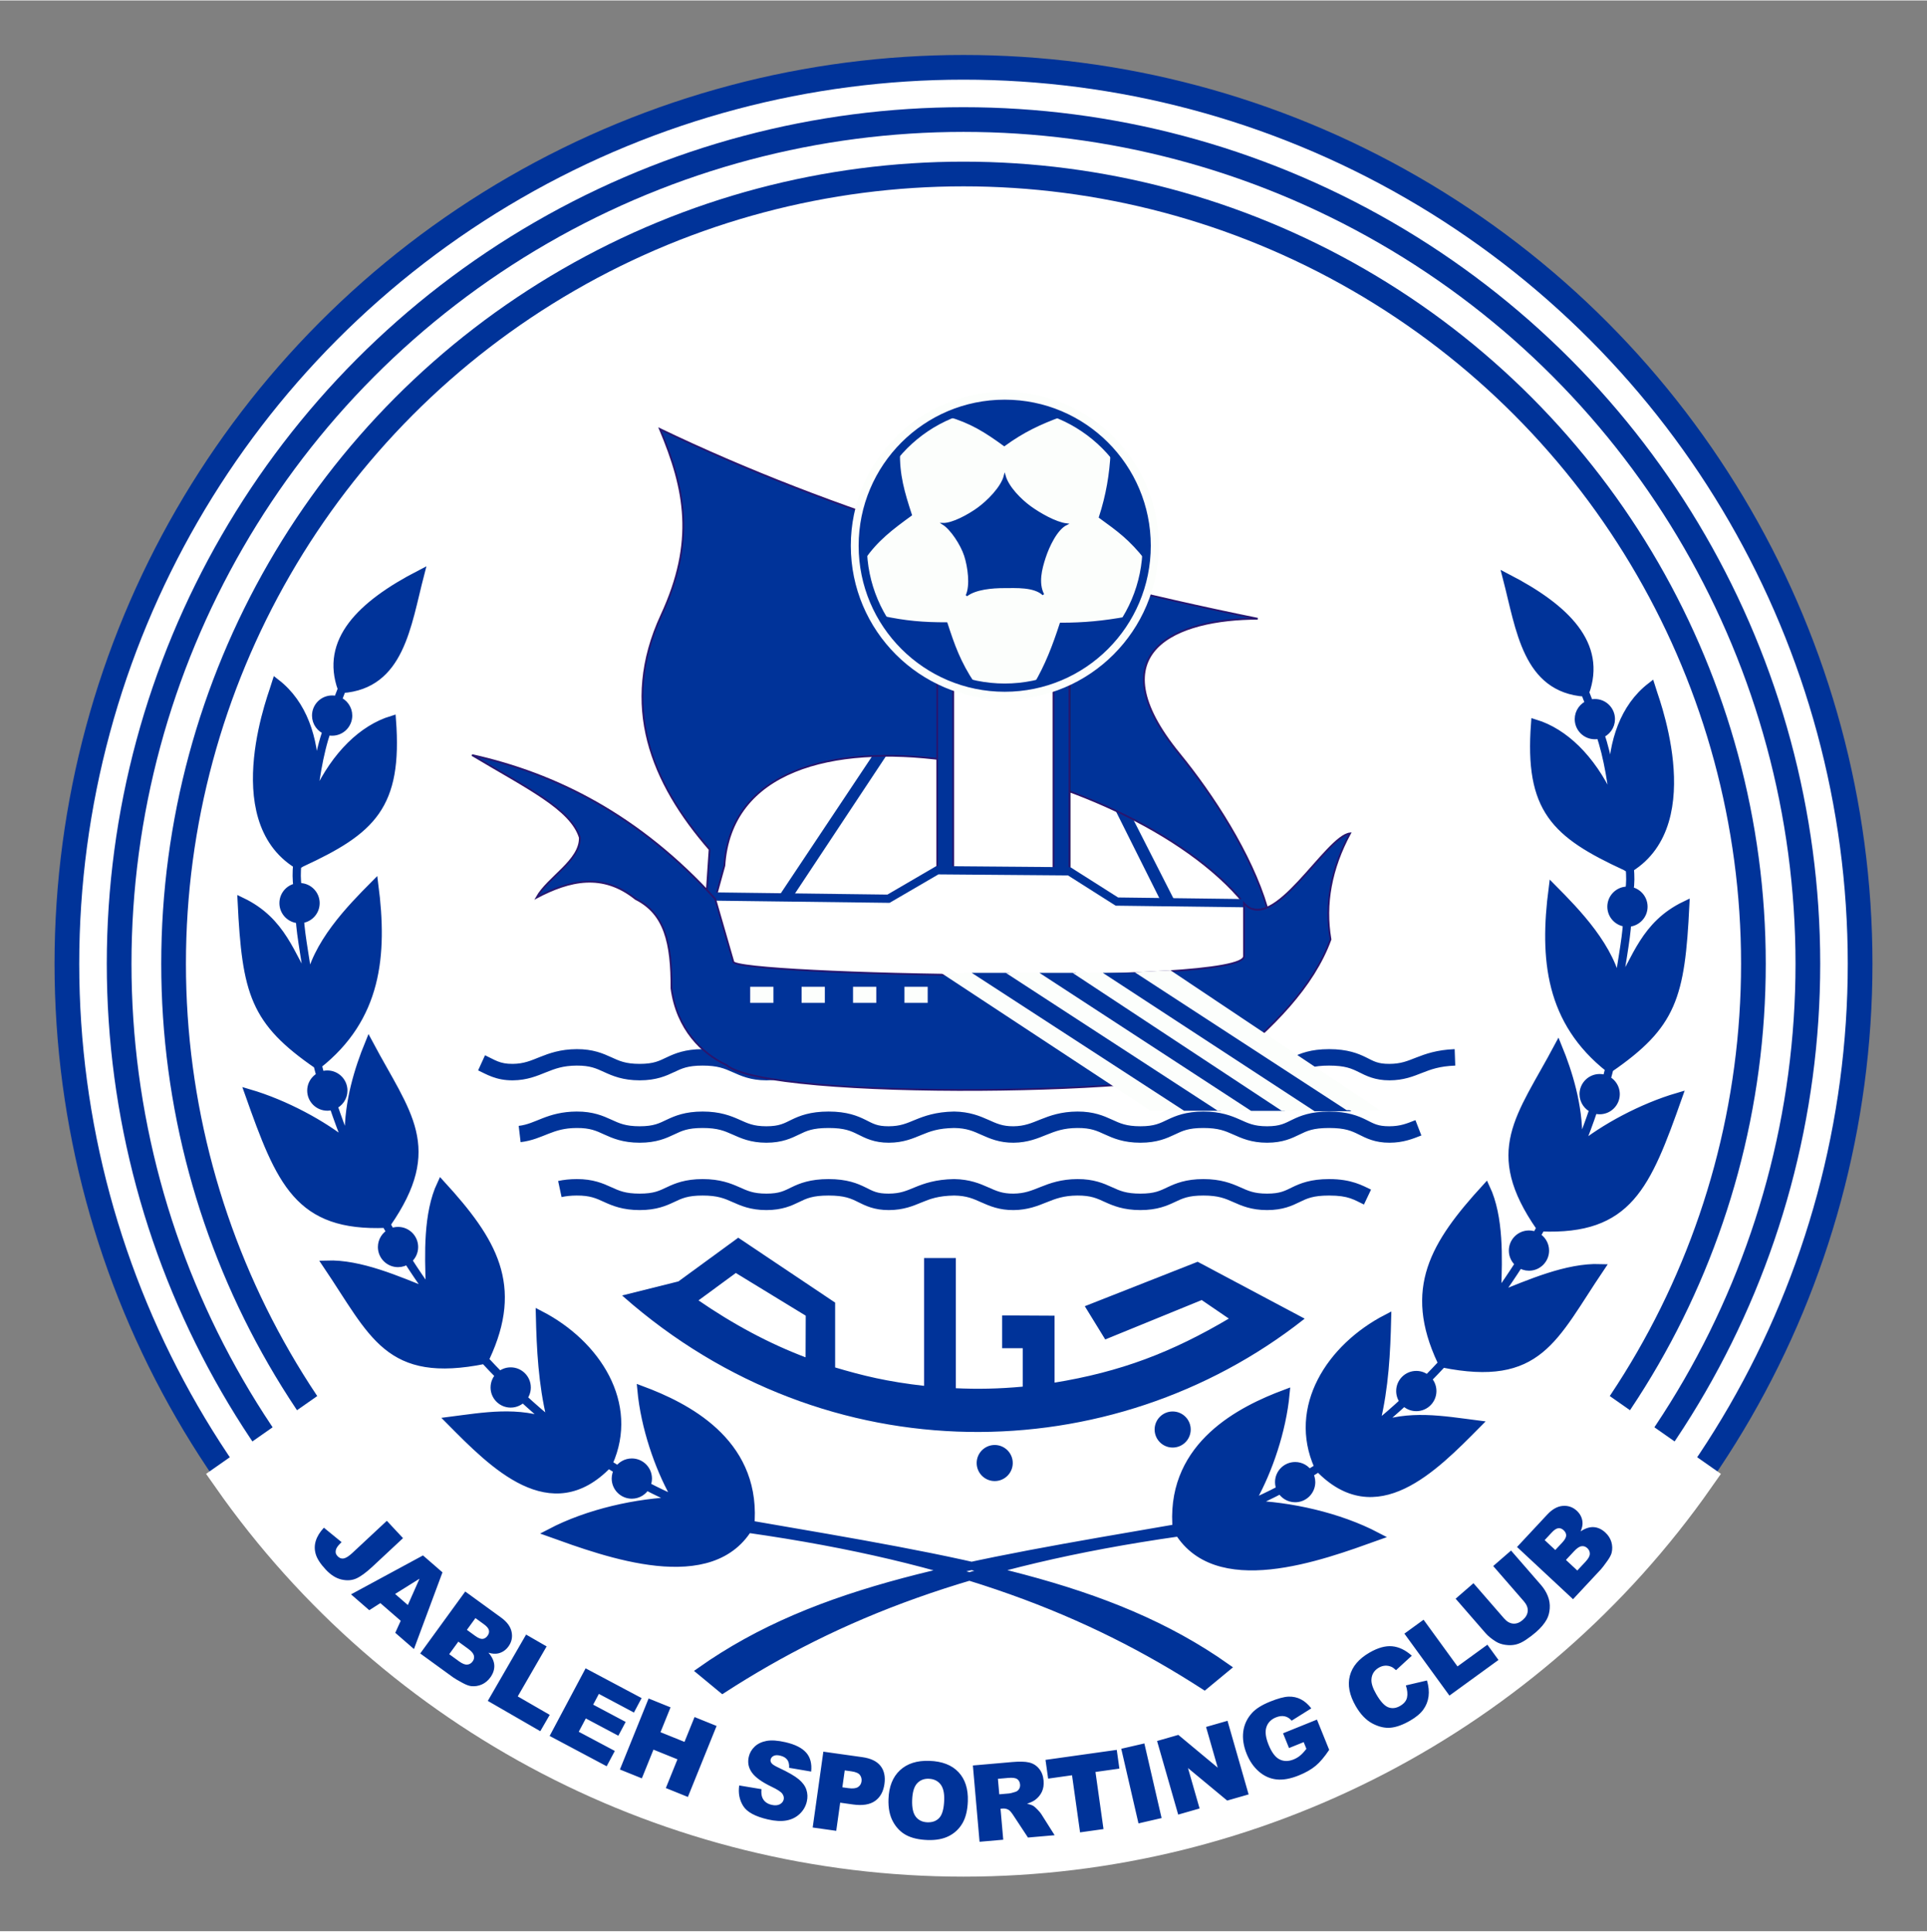
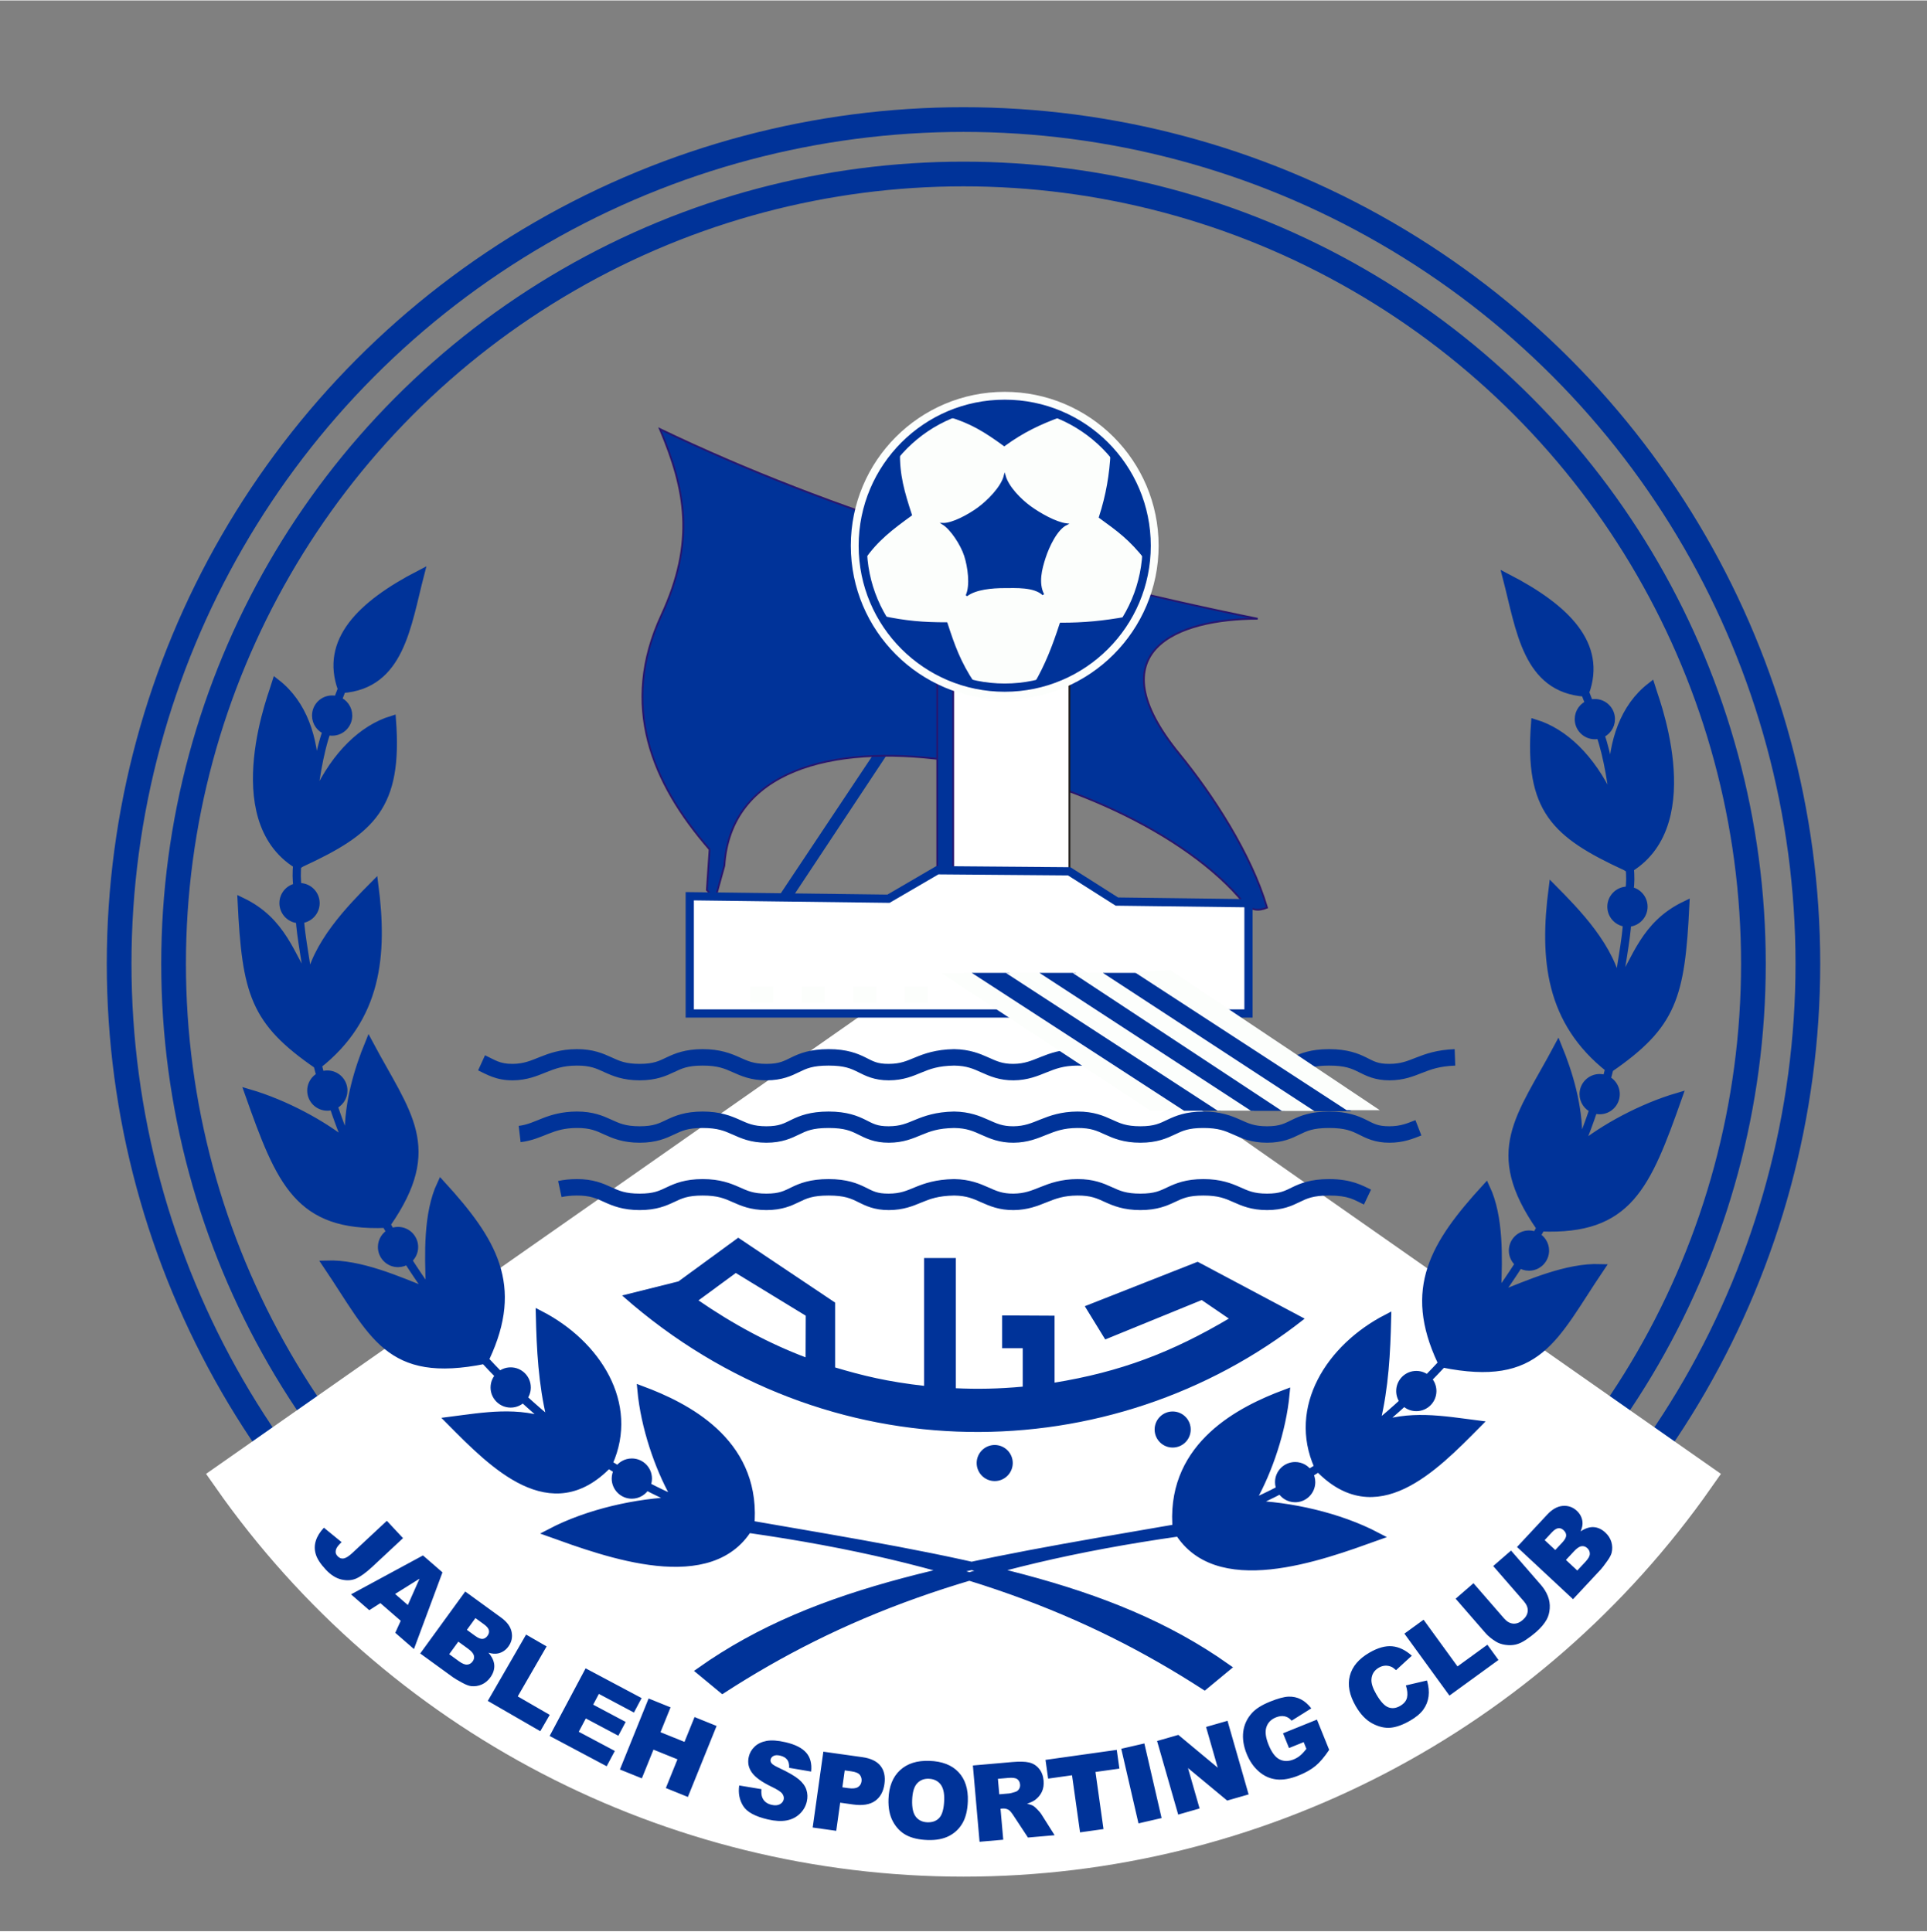
<svg xmlns="http://www.w3.org/2000/svg" version="1.0" width="766" height="768" viewBox="-8.904 -8.904 314.614 315.286" id="svg3360">
  <rect x="-8.904" y="-8.904" width="314.614" height="315.286" fill="#808080" stroke="none" />
  <defs id="defs3362" />
  <g transform="translate(-226.597,-383.624)" id="layer1">
-     <circle cx="389.09" cy="545.525" r="146.387" transform="translate(-14.09,-13.499)" style="fill:#ffffff;fill-opacity:1;fill-rule:evenodd;stroke:#003399;stroke-width:4.032" id="circle2265" />
    <circle cx="389.09" cy="545.525" r="137.857" transform="translate(-14.09,-13.499)" style="fill:none;fill-rule:evenodd;stroke:#003399;stroke-width:4.032" id="circle2267" />
    <circle cx="389.09" cy="545.525" r="128.966" transform="translate(-14.09,-13.499)" style="fill:none;fill-rule:evenodd;stroke:#003399;stroke-width:4.032" id="circle2269" />
    <path d="M 375,532.026 L 494.918,615.987 C 467.539,655.09 422.753,678.413 375,678.413 C 327.247,678.413 282.46,655.09 255.081,615.987 L 375,532.026 L 375,532.026 z " style="fill:#ffffff;fill-rule:evenodd;stroke:#ffffff;stroke-width:5.376" id="path2271" />
    <path d="M 273.52,487.156 C 273.267,487.782 273.032,488.407 272.794,489.033 M 271.067,493.969 C 269.848,497.23 268.825,503.462 268.864,505.81 M 266.213,515.81 C 266.115,517.136 266.082,518.241 266.285,519.531 M 266.665,524.74 C 266.721,527.161 267.894,533.083 268.127,535.475 M 269.551,548.542 C 269.728,549.217 269.839,549.697 270.029,550.367 M 272.106,555.163 C 272.835,557.332 273.631,559.474 274.488,561.583 M 280.698,574.489 C 280.97,574.974 281.244,575.457 281.522,575.938 M 284.228,580.388 C 285.412,582.241 286.643,584.053 287.917,585.82 M 296.805,596.704 C 297.623,597.588 298.451,598.456 299.29,599.307 M 303.043,602.935 C 304.613,604.383 306.214,605.771 307.839,607.095 M 316.984,613.704 C 317.53,614.05 318.077,614.39 318.626,614.722 M 323.177,617.286 C 324.899,618.186 326.633,619.013 328.374,619.764 M 340.192,623.628 C 374.633,629.567 398.605,633.33 417.894,646.96 L 414.339,649.9 C 395.566,637.776 373.932,629.136 339.803,624.282 M 271.919,488.883 C 272.226,488.883 272.52,488.936 272.794,489.033 C 273.807,489.393 274.534,490.362 274.534,491.498 C 274.534,492.942 273.363,494.113 271.919,494.113 C 271.62,494.113 271.334,494.062 271.067,493.969 C 270.042,493.615 269.305,492.643 269.305,491.498 C 269.305,490.055 270.476,488.883 271.919,488.883 L 271.919,488.883 z M 340.192,623.627 C 334.032,634.732 316.592,628.207 307.544,624.96 C 313.72,621.72 321.729,619.949 328.374,619.763 L 328.375,619.763 C 328.165,619.421 327.956,619.064 327.748,618.692 C 325.255,614.226 322.989,607.705 322.424,601.64 C 329.666,604.34 340.872,609.973 340.239,622.885 C 340.227,623.13 340.213,623.377 340.192,623.627 L 340.192,623.627 z M 316.951,613.778 C 307.663,623.426 298.315,613.873 291.188,606.671 C 296.74,605.96 302.293,604.933 307.845,607.115 L 307.839,607.095 C 307.76,606.79 307.684,606.486 307.611,606.182 C 306.264,600.571 305.976,594.959 305.846,589.348 C 315.15,594.148 321.361,603.917 317.069,613.514 L 316.984,613.704 L 316.951,613.778 L 316.951,613.778 z M 296.805,596.704 C 281.018,599.877 278.767,592.59 271.055,581.154 C 276.46,580.977 282.513,583.649 287.917,585.82 L 287.917,585.82 L 287.878,584.6 C 287.704,579.524 287.464,572.838 289.711,568.05 C 298.193,577.318 302.494,584.544 296.981,596.331 C 296.922,596.455 296.866,596.579 296.805,596.704 L 296.805,596.704 L 296.805,596.704 z M 280.829,574.484 L 280.698,574.488 C 266.446,575.059 263.498,567.789 258.33,553.178 C 264.229,554.905 270.478,558.288 274.488,561.583 L 274.706,561.763 C 274.664,561.21 274.643,560.659 274.638,560.109 C 274.583,554.592 276.235,549.246 277.937,545.083 C 284.11,556.665 289.485,561.994 280.866,574.429 L 280.829,574.484 L 280.829,574.484 z M 269.551,548.542 C 259.204,541.409 257.894,536.838 257.159,521.89 C 263.803,525.083 265.106,530.685 268.127,535.475 C 269.145,528.915 275.026,522.958 278.798,519.151 C 280.292,530.679 279.307,540.837 269.551,548.542 L 269.551,548.542 z M 262.775,486.19 C 267.177,489.602 268.96,495.226 269.086,501.15 C 269.119,502.694 269.04,504.258 268.864,505.81 C 269.074,505.304 269.292,504.811 269.517,504.331 C 272.544,497.888 276.943,493.669 281.674,492.216 C 282.726,506.243 278.406,510.223 266.897,515.544 C 266.66,515.653 266.408,515.932 266.213,515.81 C 254.032,508.236 262.521,487.091 262.775,486.19 L 262.775,486.19 z M 286.284,468.41 C 276.524,473.454 270.697,479.359 273.52,487.156 C 283.054,486.48 284.095,476.839 286.284,468.41 z M 320.85,613.482 C 322.294,613.482 323.465,614.653 323.465,616.096 C 323.465,616.525 323.36,616.929 323.177,617.286 C 322.744,618.131 321.865,618.711 320.85,618.711 C 319.406,618.711 318.235,617.54 318.235,616.096 C 318.235,615.592 318.38,615.121 318.626,614.722 C 319.087,613.977 319.91,613.482 320.85,613.482 L 320.85,613.482 z M 301.071,598.605 C 302.515,598.605 303.686,599.776 303.686,601.22 C 303.686,601.877 303.443,602.476 303.043,602.935 C 302.563,603.486 301.858,603.835 301.071,603.835 C 299.628,603.835 298.457,602.664 298.457,601.22 C 298.457,600.465 298.778,599.784 299.29,599.307 C 299.757,598.871 300.383,598.605 301.071,598.605 L 301.071,598.605 z M 282.677,575.67 C 284.121,575.67 285.292,576.841 285.292,578.284 C 285.292,579.147 284.873,579.912 284.228,580.388 C 283.794,580.709 283.258,580.899 282.677,580.899 C 281.234,580.899 280.063,579.728 280.063,578.284 C 280.063,577.256 280.658,576.365 281.522,575.938 C 281.871,575.766 282.262,575.67 282.677,575.67 L 282.677,575.67 z M 271.135,550.122 C 272.578,550.122 273.749,551.293 273.749,552.736 C 273.749,553.836 273.068,554.777 272.106,555.163 C 271.805,555.284 271.478,555.351 271.135,555.351 C 269.691,555.351 268.52,554.18 268.52,552.736 C 268.52,551.293 269.719,550.122 271.135,550.122 L 271.135,550.122 z M 266.597,519.512 L 266.689,519.514 C 268.09,519.563 269.212,520.714 269.212,522.126 C 269.212,523.547 268.077,524.703 266.665,524.74 L 266.597,524.741 C 265.153,524.741 263.982,523.57 263.982,522.126 C 263.982,520.683 265.153,519.512 266.597,519.512 L 266.597,519.512 z M 476.479,487.738 C 476.732,488.363 476.966,488.989 477.205,489.615 M 478.932,494.551 C 480.151,497.812 481.174,504.043 481.135,506.392 M 483.786,516.392 C 483.884,517.718 483.916,518.823 483.714,520.113 M 483.334,525.322 C 483.278,527.743 482.105,533.665 481.871,536.057 M 480.447,549.124 C 480.27,549.799 480.16,550.279 479.97,550.949 M 477.893,555.745 C 477.164,557.914 476.367,560.056 475.51,562.165 M 469.3,575.071 C 469.029,575.556 468.755,576.039 468.476,576.52 M 465.771,580.97 C 464.587,582.822 463.355,584.635 462.082,586.402 M 453.193,597.286 C 452.376,598.17 451.548,599.038 450.709,599.889 M 446.956,603.517 C 445.386,604.965 443.785,606.353 442.159,607.677 M 433.015,614.286 C 432.469,614.632 431.922,614.972 431.372,615.304 M 426.822,617.868 C 425.1,618.768 423.366,619.595 421.625,620.346 M 409.807,624.21 C 375.366,630.149 351.393,633.912 332.104,647.542 L 335.66,650.482 C 354.433,638.358 376.067,629.718 410.195,624.864 M 478.079,489.465 C 477.772,489.465 477.479,489.518 477.205,489.615 C 476.191,489.975 475.465,490.943 475.465,492.08 C 475.465,493.524 476.636,494.695 478.079,494.695 C 478.378,494.695 478.665,494.644 478.932,494.551 C 479.957,494.197 480.694,493.225 480.694,492.08 C 480.694,490.636 479.523,489.465 478.079,489.465 L 478.079,489.465 z M 409.807,624.209 C 415.967,635.314 433.406,628.789 442.455,625.542 C 436.279,622.302 428.27,620.531 421.625,620.345 L 421.624,620.345 C 421.834,620.003 422.043,619.646 422.25,619.274 C 424.744,614.808 427.009,608.287 427.574,602.222 C 420.332,604.922 409.126,610.555 409.759,623.467 C 409.772,623.712 409.786,623.959 409.807,624.209 L 409.807,624.209 z M 433.048,614.36 C 442.336,624.007 451.684,614.455 458.811,607.253 C 453.259,606.542 447.706,605.515 442.154,607.697 L 442.159,607.677 C 442.239,607.372 442.314,607.068 442.388,606.764 C 443.735,601.153 444.023,595.541 444.153,589.93 C 434.849,594.73 428.638,604.499 432.93,614.096 L 433.015,614.286 L 433.048,614.36 L 433.048,614.36 z M 453.194,597.286 C 468.98,600.459 471.232,593.172 478.943,581.735 C 473.538,581.559 467.486,584.231 462.082,586.402 L 462.082,586.402 L 462.121,585.182 C 462.294,580.106 462.535,573.42 460.287,568.632 C 451.806,577.9 447.504,585.126 453.018,596.913 C 453.076,597.037 453.133,597.161 453.193,597.285 L 453.194,597.286 L 453.194,597.286 z M 469.17,575.066 L 469.3,575.07 C 483.553,575.641 486.5,568.371 491.669,553.76 C 485.769,555.487 479.521,558.87 475.51,562.165 L 475.293,562.345 C 475.334,561.792 475.356,561.241 475.361,560.69 C 475.415,555.174 473.764,549.828 472.061,545.665 C 465.888,557.247 460.514,562.576 469.132,575.011 L 469.17,575.066 L 469.17,575.066 z M 480.447,549.124 C 490.795,541.991 492.104,537.42 492.839,522.472 C 486.196,525.665 484.893,531.267 481.871,536.057 C 480.854,529.497 474.973,523.54 471.201,519.732 C 469.707,531.261 470.692,541.419 480.447,549.124 L 480.447,549.124 z M 487.224,486.772 C 482.822,490.183 481.039,495.808 480.913,501.732 C 480.88,503.276 480.959,504.84 481.135,506.391 C 480.925,505.886 480.707,505.393 480.481,504.913 C 477.455,498.47 473.056,494.25 468.325,492.798 C 467.273,506.825 471.593,510.805 483.102,516.126 C 483.338,516.235 483.591,516.513 483.786,516.392 C 495.967,508.818 487.478,487.673 487.224,486.772 L 487.224,486.772 z M 463.715,468.992 C 473.475,474.036 479.302,479.941 476.478,487.738 C 466.944,487.062 465.903,477.421 463.715,468.992 z M 429.149,614.064 C 427.705,614.064 426.534,615.235 426.534,616.678 C 426.534,617.107 426.639,617.511 426.821,617.868 C 427.255,618.713 428.134,619.293 429.149,619.293 C 430.592,619.293 431.763,618.122 431.763,616.678 C 431.763,616.174 431.619,615.703 431.372,615.303 C 430.911,614.559 430.088,614.064 429.149,614.064 L 429.149,614.064 z M 448.928,599.187 C 447.484,599.187 446.313,600.358 446.313,601.802 C 446.313,602.458 446.556,603.058 446.956,603.517 C 447.436,604.068 448.141,604.417 448.928,604.417 C 450.371,604.417 451.542,603.246 451.542,601.802 C 451.542,601.047 451.221,600.366 450.709,599.889 C 450.242,599.453 449.616,599.187 448.928,599.187 L 448.928,599.187 z M 467.322,576.252 C 465.878,576.252 464.707,577.423 464.707,578.866 C 464.707,579.729 465.126,580.494 465.77,580.97 C 466.205,581.291 466.741,581.481 467.322,581.481 C 468.765,581.481 469.936,580.31 469.936,578.866 C 469.936,577.838 469.34,576.947 468.476,576.52 C 468.128,576.348 467.736,576.252 467.322,576.252 L 467.322,576.252 z M 478.864,550.703 C 477.42,550.703 476.249,551.875 476.249,553.318 C 476.249,554.418 476.93,555.359 477.893,555.745 C 478.194,555.866 478.52,555.933 478.864,555.933 C 480.308,555.933 481.479,554.762 481.479,553.318 C 481.479,551.875 480.28,550.703 478.864,550.703 L 478.864,550.703 z M 483.402,520.094 L 483.309,520.095 C 481.909,520.145 480.787,521.296 480.787,522.708 C 480.787,524.129 481.922,525.285 483.333,525.322 L 483.402,525.323 C 484.845,525.323 486.016,524.152 486.016,522.708 C 486.016,521.265 484.845,520.094 483.402,520.094 L 483.402,520.094 z " style="fill:#003399;fill-rule:evenodd;stroke:#003399;stroke-width:1.344" id="path2273" />
    <polygon points="376.506,508.399 355.761,539.532 357.685,539.669 378.746,507.872 376.506,508.399 " transform="translate(-14.09,-13.499)" style="fill:#003399;fill-rule:evenodd;stroke:#003399;stroke-width:0.29" id="_73387880" />
-     <polygon points="422.725,537.811 412.401,517.163 414.363,517.473 424.706,537.811 422.725,537.811 " transform="translate(-14.09,-13.499)" style="fill:#003399;fill-rule:evenodd;stroke:#003399;stroke-width:0.29" id="_73386928" />
    <path d="M 334.456,521.445 L 335.957,516.008 C 337.984,484.959 401.856,498.954 420.796,522.129 C 421.88,523.279 423.146,523.469 424.56,522.863 C 421.992,514.133 415.672,504.413 410.23,497.749 C 396.511,480.949 409.851,475.699 423.029,475.685 C 386.49,468.257 353.565,458.218 325.438,444.713 C 329.601,454.588 331.259,463.062 325.687,475.101 C 318.867,489.833 324.062,502.448 333.554,513.37 L 333.546,513.361 L 333.1,519.985 L 334.456,521.445 L 334.456,521.445 z " style="fill:#003399;fill-rule:evenodd;stroke:#28166f;stroke-width:0.29" id="_73381592" />
    <rect width="21.375" height="41.03" x="370.92" y="475.814" style="fill:#ffffff;fill-rule:evenodd;stroke:#1f1a17;stroke-width:0.29" id="_73381512" />
    <rect width="2.606" height="41.03" x="370.712" y="475.891" style="fill:#003399;fill-rule:evenodd;stroke:#28166f;stroke-width:0.29" id="_73380544" />
-     <rect width="2.606" height="41.03" x="389.69" y="476.243" style="fill:#003399;fill-rule:evenodd;stroke:#28166f;stroke-width:0.29" id="_73382280" />
    <path d="M 311.848,545.97 C 309.186,545.983 307.347,546.651 305.848,547.251 C 304.348,547.852 303.22,548.359 301.41,548.376 C 299.255,548.397 298.509,547.725 296.879,546.97 L 295.754,549.439 C 297.111,550.067 298.672,551.09 301.441,551.064 C 303.757,551.042 305.388,550.336 306.848,549.751 C 308.307,549.166 309.613,548.668 311.848,548.658 C 314.064,548.647 315.021,549.115 316.348,549.72 C 317.674,550.326 319.369,551.064 322.129,551.064 C 324.882,551.064 326.488,550.318 327.754,549.72 C 329.019,549.123 329.965,548.658 332.41,548.658 C 334.855,548.658 335.949,549.126 337.285,549.72 C 338.621,550.314 340.218,551.064 342.816,551.064 C 345.408,551.064 346.951,550.307 348.16,549.72 C 349.369,549.133 350.352,548.658 352.973,548.658 C 355.597,548.658 356.61,549.138 357.785,549.72 C 358.96,550.302 360.402,551.073 362.816,551.064 C 365.215,551.054 366.768,550.354 368.16,549.783 C 369.552,549.212 370.848,548.704 373.473,548.658 C 375.56,548.687 376.615,549.192 377.941,549.783 C 379.268,550.373 380.868,551.086 383.191,551.064 C 385.51,551.042 387.138,550.336 388.598,549.751 C 390.057,549.166 391.363,548.668 393.598,548.658 C 395.814,548.647 396.771,549.115 398.098,549.72 C 399.424,550.326 401.119,551.064 403.879,551.064 C 406.632,551.064 408.238,550.318 409.504,549.72 C 410.769,549.123 411.715,548.658 414.16,548.658 C 416.605,548.658 417.699,549.126 419.035,549.72 C 420.371,550.314 421.968,551.064 424.566,551.064 C 427.158,551.064 428.67,550.307 429.879,549.72 C 431.087,549.133 432.071,548.658 434.691,548.658 C 437.316,548.658 438.36,549.138 439.535,549.72 C 440.71,550.302 442.152,551.073 444.566,551.064 C 446.897,551.055 448.446,550.405 449.879,549.845 C 451.312,549.285 452.684,548.759 455.285,548.658 L 455.191,545.97 C 452.248,546.084 450.383,546.769 448.91,547.345 C 447.437,547.921 446.407,548.369 444.535,548.376 C 442.622,548.384 441.981,547.937 440.723,547.314 C 439.464,546.69 437.701,545.97 434.691,545.97 C 431.688,545.97 429.988,546.668 428.723,547.283 C 427.457,547.897 426.703,548.376 424.566,548.376 C 422.422,548.376 421.496,547.89 420.129,547.283 C 418.761,546.675 417.011,545.97 414.16,545.97 C 411.309,545.97 409.626,546.679 408.348,547.283 C 407.069,547.886 406.208,548.376 403.879,548.376 C 401.545,548.376 400.54,547.884 399.223,547.283 C 397.905,546.681 396.26,545.958 393.598,545.97 C 390.936,545.983 389.096,546.651 387.598,547.251 C 386.099,547.852 384.974,548.359 383.16,548.376 C 381.351,548.394 380.376,547.911 379.035,547.314 C 377.694,546.717 376.014,546.006 373.473,545.97 L 373.441,545.97 C 370.456,546.023 368.576,546.72 367.129,547.314 C 365.681,547.908 364.714,548.369 362.785,548.376 C 360.871,548.384 360.231,547.937 358.973,547.314 C 357.714,546.691 355.982,545.97 352.973,545.97 C 349.969,545.97 348.238,546.668 346.973,547.283 C 345.707,547.897 344.953,548.376 342.816,548.376 C 340.672,548.376 339.746,547.89 338.379,547.283 C 337.011,546.675 335.261,545.97 332.41,545.97 C 329.559,545.97 327.876,546.679 326.598,547.283 C 325.319,547.886 324.458,548.376 322.129,548.376 C 319.795,548.376 318.79,547.884 317.473,547.283 C 316.155,546.681 314.51,545.958 311.848,545.97 z M 311.848,556.158 C 309.44,556.169 307.701,556.699 306.285,557.251 C 304.869,557.803 303.808,558.331 302.379,558.501 L 302.691,561.158 C 304.578,560.933 305.946,560.293 307.254,559.783 C 308.562,559.272 309.826,558.855 311.848,558.845 C 314.064,558.835 315.021,559.302 316.348,559.908 C 317.674,560.513 319.369,561.251 322.129,561.251 C 324.882,561.251 326.488,560.505 327.754,559.908 C 329.019,559.31 329.965,558.845 332.41,558.845 C 334.855,558.845 335.949,559.314 337.285,559.908 C 338.621,560.501 340.218,561.251 342.816,561.251 C 345.408,561.251 346.951,560.494 348.16,559.908 C 349.369,559.321 350.352,558.845 352.973,558.845 C 355.597,558.845 356.61,559.326 357.785,559.908 C 358.96,560.49 360.402,561.261 362.816,561.251 C 365.215,561.242 366.768,560.541 368.16,559.97 C 369.552,559.399 370.848,558.892 373.473,558.845 C 375.56,558.874 376.615,559.38 377.941,559.97 C 379.268,560.56 380.868,561.273 383.191,561.251 C 385.51,561.229 387.138,560.524 388.598,559.939 C 390.057,559.354 391.363,558.856 393.598,558.845 C 395.814,558.835 396.771,559.302 398.098,559.908 C 399.424,560.513 401.119,561.251 403.879,561.251 C 406.632,561.251 408.238,560.505 409.504,559.908 C 410.769,559.31 411.715,558.845 414.16,558.845 C 416.605,558.845 417.699,559.314 419.035,559.908 C 420.371,560.501 421.968,561.251 424.566,561.251 C 427.158,561.251 428.67,560.494 429.879,559.908 C 431.087,559.321 432.071,558.845 434.691,558.845 C 437.316,558.845 438.36,559.326 439.535,559.908 C 440.71,560.49 442.152,561.261 444.566,561.251 C 446.832,561.242 448.359,560.611 449.754,560.064 L 448.785,557.564 C 447.373,558.117 446.353,558.557 444.535,558.564 C 442.622,558.571 441.981,558.125 440.723,557.501 C 439.464,556.878 437.701,556.158 434.691,556.158 C 431.688,556.158 429.988,556.856 428.723,557.47 C 427.457,558.085 426.703,558.564 424.566,558.564 C 422.422,558.564 421.496,558.078 420.129,557.47 C 418.761,556.863 417.011,556.158 414.16,556.158 C 411.309,556.158 409.626,556.866 408.348,557.47 C 407.069,558.074 406.208,558.564 403.879,558.564 C 401.545,558.564 400.54,558.071 399.223,557.47 C 397.905,556.869 396.26,556.145 393.598,556.158 C 390.936,556.17 389.096,556.838 387.598,557.439 C 386.099,558.039 384.974,558.547 383.16,558.564 C 381.351,558.581 380.376,558.098 379.035,557.501 C 377.694,556.904 376.014,556.193 373.473,556.158 L 373.441,556.158 C 370.456,556.211 368.576,556.908 367.129,557.501 C 365.681,558.095 364.714,558.556 362.785,558.564 C 360.871,558.571 360.231,558.125 358.973,557.501 C 357.714,556.878 355.982,556.158 352.973,556.158 C 349.969,556.158 348.238,556.856 346.973,557.47 C 345.707,558.085 344.953,558.564 342.816,558.564 C 340.672,558.564 339.746,558.078 338.379,557.47 C 337.011,556.863 335.261,556.158 332.41,556.158 C 329.559,556.158 327.876,556.866 326.598,557.47 C 325.319,558.074 324.458,558.564 322.129,558.564 C 319.795,558.564 318.79,558.071 317.473,557.47 C 316.155,556.869 314.51,556.145 311.848,556.158 z M 311.848,567.189 C 310.698,567.194 309.699,567.307 308.816,567.501 L 309.379,570.126 C 310.085,569.971 310.882,569.881 311.848,569.876 C 314.064,569.866 315.021,570.333 316.348,570.939 C 317.674,571.544 319.369,572.251 322.129,572.251 C 324.882,572.251 326.488,571.536 327.754,570.939 C 329.019,570.341 329.965,569.876 332.41,569.876 C 334.855,569.876 335.949,570.345 337.285,570.939 C 338.621,571.533 340.218,572.251 342.816,572.251 C 345.408,572.251 346.951,571.526 348.16,570.939 C 349.369,570.352 350.352,569.876 352.973,569.876 C 355.597,569.876 356.61,570.357 357.785,570.939 C 358.96,571.521 360.402,572.261 362.816,572.251 C 365.215,572.242 366.768,571.572 368.16,571.001 C 369.552,570.43 370.848,569.923 373.473,569.876 C 375.56,569.906 376.615,570.411 377.941,571.001 C 379.268,571.592 380.868,572.273 383.191,572.251 C 385.51,572.229 387.138,571.555 388.598,570.97 C 390.057,570.385 391.363,569.887 393.598,569.876 C 395.814,569.866 396.771,570.333 398.098,570.939 C 399.424,571.544 401.119,572.251 403.879,572.251 C 406.632,572.251 408.238,571.536 409.504,570.939 C 410.769,570.341 411.715,569.876 414.16,569.876 C 416.605,569.876 417.699,570.345 419.035,570.939 C 420.371,571.533 421.968,572.251 424.566,572.251 C 427.158,572.251 428.67,571.526 429.879,570.939 C 431.087,570.352 432.071,569.876 434.691,569.876 C 437.92,569.876 438.754,570.58 440.379,571.345 L 441.535,568.908 C 440.184,568.271 438.393,567.189 434.691,567.189 C 431.688,567.189 429.988,567.887 428.723,568.501 C 427.457,569.116 426.703,569.564 424.566,569.564 C 422.422,569.564 421.496,569.109 420.129,568.501 C 418.761,567.894 417.011,567.189 414.16,567.189 C 411.309,567.189 409.626,567.898 408.348,568.501 C 407.069,569.105 406.208,569.564 403.879,569.564 C 401.545,569.564 400.54,569.103 399.223,568.501 C 397.905,567.9 396.26,567.176 393.598,567.189 C 390.936,567.201 389.096,567.869 387.598,568.47 C 386.099,569.071 384.974,569.547 383.16,569.564 C 381.351,569.581 380.376,569.13 379.035,568.533 C 377.694,567.936 376.014,567.225 373.473,567.189 L 373.441,567.189 C 370.456,567.242 368.576,567.908 367.129,568.501 C 365.681,569.095 364.714,569.556 362.785,569.564 C 360.871,569.571 360.231,569.156 358.973,568.533 C 357.714,567.909 355.982,567.189 352.973,567.189 C 349.969,567.189 348.238,567.887 346.973,568.501 C 345.707,569.116 344.953,569.564 342.816,569.564 C 340.672,569.564 339.746,569.109 338.379,568.501 C 337.011,567.894 335.261,567.189 332.41,567.189 C 329.559,567.189 327.876,567.898 326.598,568.501 C 325.319,569.105 324.458,569.564 322.129,569.564 C 319.795,569.564 318.79,569.103 317.473,568.501 C 316.155,567.9 314.51,567.176 311.848,567.189 z " style="fill:#003399;fill-opacity:1;fill-rule:evenodd;stroke:none;stroke-width:2.688;stroke-opacity:1" id="_73380224" />
    <polygon points="344.397,534.499 376.844,534.905 384.816,530.257 406.348,530.43 414.131,535.372 435.62,535.64 435.62,553.651 344.397,553.651 344.397,534.499 " transform="translate(-14.09,-13.499)" style="fill:#ffffff;fill-rule:evenodd;stroke:#003399;stroke-width:1.344" id="_73379272" />
-     <path d="M 305.296,521.218 C 310.688,518.378 316.079,517.109 321.471,521.446 C 326.216,523.83 327.357,528.549 327.324,536.054 C 328.218,542.695 332.312,546.692 336.278,548.555 C 343.097,554.498 412.499,553.409 417.606,548.783 C 425.538,542.449 432.11,535.752 434.92,528.053 C 433.934,522.281 434.997,516.51 438.109,510.739 C 434.156,511.165 425.512,527.53 420.795,522.13 C 420.795,525.015 420.795,527.901 420.795,530.786 C 421.041,535.673 337.5,533.879 337.417,531.698 C 336.43,528.28 335.443,524.863 334.456,521.446 C 322.066,507.81 308.514,501.007 294.76,497.951 C 303.743,503.338 310.888,506.719 312.358,511.422 C 312.461,515.182 307.149,517.886 305.296,521.218 L 305.296,521.218 z " style="fill:#003399;fill-opacity:1;fill-rule:evenodd;stroke:#28166f;stroke-width:0.29" id="_73377448" />
    <path d="M 340.318,535.931 L 343.822,535.931 L 343.822,538.267 L 340.318,538.267 L 340.318,535.931 z M 348.713,535.931 L 352.217,535.931 L 352.217,538.267 L 348.713,538.267 L 348.713,535.931 z M 357.109,535.931 L 360.613,535.931 L 360.613,538.267 L 357.109,538.267 L 357.109,535.931 z M 365.504,535.931 L 369.008,535.931 L 369.008,538.267 L 365.504,538.267 L 365.504,535.931 z " style="fill:#fcfefc;fill-rule:evenodd;stroke:#fcfefc;stroke-width:0.29" id="_73376256" />
    <polygon points="385.966,547.198 419.665,569.385 425.144,569.385 390.92,547.153 385.966,547.198 " transform="translate(-14.09,-13.499)" style="fill:#fcfefc;fill-rule:evenodd;stroke:#fcfefc;stroke-width:0.29" id="_73375232" />
    <polygon points="390.92,547.153 425.144,569.385 430.645,569.385 396.477,547.153 390.92,547.153 " transform="translate(-14.09,-13.499)" style="fill:#003399;fill-rule:evenodd;stroke:#003399;stroke-width:0.29" id="_73374072" />
    <polygon points="396.477,547.153 430.622,569.37 436.036,569.37 401.969,547.153 396.477,547.153 " transform="translate(-14.09,-13.499)" style="fill:#fcfefc;fill-rule:evenodd;stroke:#fcfefc;stroke-width:0.29" id="_73373048" />
    <polygon points="401.969,547.153 436.082,569.4 441.099,569.4 407.37,547.153 401.969,547.153 " transform="translate(-14.09,-13.499)" style="fill:#003399;fill-rule:evenodd;stroke:#003399;stroke-width:0.29" id="_73372024" />
    <polygon points="407.37,547.153 441.129,569.42 446.388,569.42 412.321,547.153 407.37,547.153 " transform="translate(-14.09,-13.499)" style="fill:#fcfefc;fill-rule:evenodd;stroke:#fcfefc;stroke-width:0.29" id="_73730176" />
    <polygon points="412.321,547.153 446.451,569.461 451.938,569.461 417.632,547.153 412.321,547.153 " transform="translate(-14.09,-13.499)" style="fill:#003399;fill-rule:evenodd;stroke:#003399;stroke-width:0.29" id="_73730000" />
    <polygon points="417.485,547.027 451.689,569.294 456.579,569.294 422.85,546.741 417.485,547.027 " transform="translate(-14.09,-13.499)" style="fill:#fcfefc;fill-rule:evenodd;stroke:#fcfefc;stroke-width:0.29" id="_73728784" />
    <circle cx="395.819" cy="477.26" r="24.456" transform="translate(-14.09,-13.499)" style="fill:#fcfefc;fill-rule:evenodd;stroke:#fcfefc;stroke-width:1.344" id="_73731608" />
    <circle cx="395.819" cy="477.26" r="23.177" transform="translate(-14.09,-13.499)" style="fill:none;fill-rule:evenodd;stroke:#003399;stroke-width:1.344" id="_73730848" />
    <path d="M 381.729,452.335 C 382.27,454.242 384.334,456.295 385.884,457.421 C 387.433,458.547 390.026,460.031 391.801,460.253 C 390.178,461.042 388.852,463.897 388.261,465.719 C 387.668,467.541 387.07,469.847 388.024,471.733 C 386.527,470.346 383.545,470.539 381.63,470.539 C 379.715,470.539 376.964,470.765 375.5,471.895 C 376.26,470.267 375.839,467.193 375.247,465.371 C 374.655,463.549 372.99,461.01 371.658,460.188 C 373.208,460.224 375.828,458.796 377.378,457.67 C 378.928,456.544 381.23,454.287 381.729,452.335 L 381.729,452.335 z M 381.729,440.584 C 385.033,440.584 388.174,441.277 391.018,442.524 C 387.383,443.86 384.752,445.11 381.657,447.358 C 378.558,445.108 376.23,443.626 372.445,442.522 C 375.288,441.277 378.427,440.584 381.729,440.584 L 381.729,440.584 z M 399.164,448.495 C 402.738,452.573 404.907,457.914 404.907,463.762 C 404.907,464.517 404.869,465.263 404.798,466 C 402.121,462.63 400.295,461.334 397.241,459.115 C 398.416,455.498 398.979,452.117 399.164,448.495 L 399.164,448.495 z M 401.683,475.553 C 398.444,481.021 393.022,485.043 386.619,486.42 C 386.617,486.419 386.616,486.418 386.614,486.417 C 388.486,483.228 389.67,480.122 390.853,476.479 C 394.687,476.479 397.827,476.174 401.66,475.485 C 401.668,475.508 401.675,475.531 401.683,475.553 L 401.683,475.553 z M 376.583,486.364 C 370.214,484.919 364.84,480.849 361.658,475.354 C 361.66,475.35 361.661,475.346 361.662,475.342 C 365.572,476.183 368.406,476.412 372.24,476.412 C 373.424,480.054 374.378,482.777 376.708,486.273 C 376.667,486.303 376.625,486.334 376.583,486.364 L 376.583,486.364 z M 358.65,465.89 C 358.586,465.189 358.551,464.479 358.551,463.762 C 358.551,457.807 360.799,452.378 364.491,448.273 C 364.377,452.222 365.254,455.094 366.439,458.742 C 363.339,460.995 360.855,462.862 358.743,465.958 C 358.712,465.935 358.681,465.913 358.65,465.89 L 358.65,465.89 z " style="fill:#003399;fill-rule:evenodd;stroke:#003399;stroke-width:0.29" id="_73731840" />
    <path d="M 280.851,622.992 L 283.492,625.825 L 278.52,630.462 C 277.476,631.435 276.594,632.082 275.877,632.405 C 275.158,632.728 274.351,632.788 273.449,632.582 C 272.55,632.373 271.693,631.834 270.879,630.961 C 270.017,630.037 269.473,629.206 269.252,628.465 C 269.027,627.724 269.025,626.992 269.251,626.269 C 269.472,625.545 269.913,624.827 270.574,624.119 L 273.461,626.476 C 273.062,626.855 272.796,627.171 272.661,627.42 C 272.527,627.669 272.475,627.928 272.502,628.197 C 272.523,628.381 272.627,628.571 272.814,628.771 C 273.108,629.086 273.441,629.209 273.815,629.139 C 274.189,629.066 274.654,628.771 275.209,628.253 L 280.851,622.992 L 280.851,622.992 z M 283.117,639.32 L 279.794,636.432 L 277.982,637.592 L 275.003,635.002 L 286.754,628.646 L 289.934,631.411 L 285.278,643.934 L 282.226,641.281 L 283.116,639.32 L 283.117,639.32 z M 284.28,636.747 L 286.186,632.447 L 282.199,634.938 L 284.28,636.747 L 284.28,636.747 z M 293.651,634.539 L 299.505,638.792 C 300.48,639.501 301.053,640.288 301.223,641.149 C 301.395,642.012 301.222,642.8 300.705,643.512 C 300.27,644.11 299.711,644.488 299.027,644.647 C 298.57,644.75 298.043,644.713 297.445,644.531 C 298.045,645.232 298.36,645.922 298.396,646.596 C 298.427,647.27 298.211,647.93 297.744,648.573 C 297.362,649.098 296.897,649.481 296.35,649.723 C 295.8,649.965 295.229,650.053 294.627,649.99 C 294.256,649.951 293.779,649.774 293.2,649.457 C 292.429,649.038 291.928,648.746 291.697,648.578 L 286.3,644.657 L 293.651,634.539 L 293.651,634.539 z M 293.921,640.8 L 295.281,641.788 C 295.769,642.142 296.169,642.304 296.484,642.277 C 296.798,642.246 297.069,642.072 297.298,641.756 C 297.512,641.462 297.585,641.162 297.514,640.859 C 297.443,640.551 297.171,640.227 296.697,639.883 L 295.317,638.88 L 293.921,640.8 L 293.921,640.8 z M 291.034,644.774 L 292.629,645.933 C 293.168,646.325 293.616,646.506 293.974,646.475 C 294.334,646.445 294.631,646.269 294.865,645.946 C 295.083,645.646 295.15,645.328 295.062,644.987 C 294.975,644.646 294.66,644.277 294.111,643.878 L 292.523,642.725 L 291.034,644.774 L 291.034,644.774 z M 303.588,641.571 L 306.937,643.504 L 302.224,651.667 L 307.446,654.682 L 305.906,657.35 L 297.335,652.402 L 303.588,641.571 L 303.588,641.571 z M 313.303,647.083 L 322.446,651.944 L 321.192,654.302 L 315.469,651.259 L 314.536,653.015 L 319.844,655.838 L 318.647,658.089 L 313.338,655.267 L 312.182,657.442 L 318.072,660.574 L 316.741,663.075 L 307.432,658.125 L 313.303,647.083 L 313.303,647.083 z M 323.588,652.008 L 327.171,653.456 L 325.531,657.513 L 329.449,659.096 L 331.088,655.038 L 334.687,656.493 L 330.002,668.088 L 326.403,666.634 L 328.298,661.944 L 324.381,660.361 L 322.486,665.051 L 318.903,663.604 L 323.588,652.008 z M 338.38,666.212 L 342.015,666.815 C 341.957,667.414 342.014,667.893 342.182,668.255 C 342.454,668.838 342.953,669.21 343.674,669.376 C 344.21,669.5 344.653,669.471 345.004,669.286 C 345.352,669.1 345.563,668.841 345.64,668.509 C 345.713,668.194 345.642,667.88 345.422,667.565 C 345.201,667.251 344.614,666.868 343.656,666.414 C 342.09,665.661 341.026,664.898 340.465,664.12 C 339.897,663.341 339.723,662.475 339.944,661.522 C 340.088,660.895 340.407,660.344 340.899,659.872 C 341.39,659.4 342.036,659.088 342.839,658.936 C 343.641,658.787 344.677,658.858 345.945,659.151 C 347.502,659.511 348.625,660.075 349.308,660.842 C 349.991,661.609 350.264,662.644 350.128,663.942 L 346.531,663.33 C 346.564,662.761 346.458,662.315 346.212,661.995 C 345.968,661.679 345.58,661.458 345.049,661.335 C 344.609,661.234 344.259,661.249 343.995,661.385 C 343.731,661.518 343.568,661.719 343.507,661.986 C 343.462,662.179 343.512,662.373 343.658,662.571 C 343.8,662.774 344.185,663.018 344.82,663.312 C 346.384,664.046 347.478,664.678 348.106,665.206 C 348.735,665.733 349.15,666.302 349.349,666.915 C 349.549,667.526 349.575,668.166 349.421,668.832 C 349.241,669.613 348.856,670.283 348.272,670.841 C 347.688,671.403 346.969,671.763 346.113,671.924 C 345.26,672.085 344.241,672.03 343.062,671.757 C 340.99,671.279 339.646,670.55 339.034,669.566 C 338.418,668.584 338.201,667.467 338.38,666.212 L 338.38,666.212 z M 352.118,660.693 L 358.48,661.587 C 359.864,661.782 360.855,662.257 361.451,663.014 C 362.048,663.768 362.262,664.757 362.092,665.97 C 361.916,667.222 361.404,668.147 360.552,668.745 C 359.701,669.342 358.504,669.533 356.961,669.316 L 354.867,669.022 L 354.222,673.618 L 350.378,673.078 L 352.118,660.693 L 352.118,660.693 z M 355.22,666.513 L 356.157,666.645 C 356.896,666.749 357.429,666.694 357.765,666.48 C 358.098,666.265 358.294,665.957 358.35,665.559 C 358.405,665.17 358.322,664.821 358.1,664.516 C 357.882,664.208 357.413,664.005 356.698,663.904 L 355.608,663.751 L 355.22,666.513 L 355.22,666.513 z M 362.753,668.435 C 362.824,666.395 363.45,664.826 364.624,663.731 C 365.802,662.633 367.405,662.121 369.433,662.192 C 371.514,662.264 373.098,662.879 374.185,664.036 C 375.269,665.189 375.779,666.775 375.709,668.785 C 375.658,670.246 375.369,671.437 374.844,672.354 C 374.32,673.27 373.584,673.973 372.638,674.462 C 371.688,674.95 370.524,675.169 369.136,675.12 C 367.728,675.071 366.568,674.806 365.659,674.326 C 364.752,673.843 364.029,673.107 363.487,672.115 C 362.947,671.123 362.702,669.896 362.753,668.435 L 362.753,668.435 z M 366.617,668.588 C 366.573,669.851 366.774,670.764 367.223,671.333 C 367.672,671.899 368.303,672.198 369.109,672.226 C 369.938,672.255 370.591,672.007 371.064,671.485 C 371.536,670.959 371.8,669.998 371.849,668.601 C 371.89,667.423 371.682,666.556 371.226,665.995 C 370.771,665.437 370.137,665.144 369.322,665.116 C 368.546,665.089 367.91,665.34 367.419,665.877 C 366.929,666.41 366.661,667.316 366.617,668.588 L 366.617,668.588 z M 377.622,675.407 L 376.532,662.948 L 382.949,662.387 C 384.137,662.283 385.057,662.305 385.702,662.456 C 386.349,662.604 386.89,662.937 387.324,663.457 C 387.758,663.974 388.008,664.631 388.078,665.422 C 388.138,666.116 388.042,666.723 387.793,667.251 C 387.542,667.779 387.171,668.22 386.685,668.578 C 386.371,668.805 385.936,669.009 385.376,669.187 C 385.848,669.301 386.195,669.425 386.42,669.56 C 386.568,669.65 386.793,669.849 387.092,670.159 C 387.391,670.472 387.593,670.711 387.699,670.886 L 389.878,674.335 L 385.526,674.715 L 383.136,671.087 C 382.832,670.619 382.573,670.318 382.353,670.188 C 382.061,670.021 381.737,669.952 381.385,669.983 L 381.046,670.013 L 381.489,675.069 L 377.622,675.407 L 377.622,675.407 z M 380.84,667.657 L 382.465,667.515 C 382.639,667.5 382.973,667.415 383.468,667.258 C 383.719,667.184 383.916,667.035 384.061,666.812 C 384.201,666.589 384.262,666.341 384.238,666.068 C 384.203,665.665 384.048,665.369 383.774,665.176 C 383.5,664.981 383.012,664.916 382.31,664.977 L 380.619,665.125 L 380.84,667.657 L 380.84,667.657 z M 388.389,662.034 L 400.021,660.399 L 400.451,663.459 L 396.546,664.008 L 397.857,673.333 L 394.03,673.87 L 392.72,664.545 L 388.819,665.094 L 388.389,662.034 L 388.389,662.034 z M 400.756,660.219 L 404.529,659.349 L 407.342,671.534 L 403.569,672.405 L 400.756,660.219 L 400.756,660.219 z M 406.604,658.949 L 410.075,657.953 L 416.508,663.306 L 414.601,656.656 L 418.103,655.651 L 421.55,667.673 L 418.049,668.677 L 411.652,663.369 L 413.545,669.969 L 410.052,670.97 L 406.604,658.948 L 406.604,658.949 z M 428.146,660.101 L 427.172,657.69 L 432.707,655.454 L 434.704,660.397 C 433.937,661.545 433.2,662.418 432.489,663.007 C 431.78,663.598 430.865,664.118 429.748,664.57 C 428.371,665.126 427.155,665.344 426.099,665.224 C 425.041,665.109 424.086,664.681 423.236,663.944 C 422.383,663.208 421.713,662.242 421.227,661.04 C 420.716,659.774 420.532,658.567 420.675,657.419 C 420.822,656.274 421.299,655.255 422.11,654.362 C 422.744,653.67 423.726,653.056 425.055,652.519 C 426.335,652.002 427.34,651.731 428.071,651.705 C 428.799,651.681 429.471,651.828 430.089,652.146 C 430.704,652.463 431.27,652.954 431.784,653.619 L 428.577,655.631 C 428.257,655.251 427.878,655.015 427.444,654.92 C 427.013,654.824 426.531,654.884 426.005,655.096 C 425.22,655.414 424.703,655.94 424.457,656.674 C 424.211,657.411 424.324,658.366 424.802,659.549 C 425.309,660.805 425.908,661.605 426.598,661.951 C 427.285,662.299 428.053,662.302 428.898,661.961 C 429.298,661.8 429.657,661.585 429.972,661.323 C 430.289,661.06 430.628,660.694 430.983,660.227 L 430.541,659.134 L 428.146,660.101 L 428.146,660.101 z M 447.224,649.872 L 450.669,649.066 C 450.947,650.001 451.033,650.867 450.928,651.664 C 450.823,652.46 450.536,653.181 450.07,653.823 C 449.605,654.468 448.886,655.068 447.918,655.627 C 446.74,656.307 445.677,656.692 444.737,656.781 C 443.793,656.869 442.799,656.639 441.759,656.089 C 440.721,655.539 439.813,654.594 439.037,653.25 C 438.002,651.457 437.682,649.803 438.081,648.291 C 438.478,646.777 439.548,645.517 441.291,644.511 C 442.655,643.723 443.886,643.379 444.986,643.48 C 446.087,643.581 447.156,644.094 448.194,645.018 L 445.619,647.382 C 445.324,647.112 445.076,646.932 444.874,646.844 C 444.54,646.697 444.197,646.632 443.848,646.65 C 443.495,646.669 443.153,646.775 442.817,646.969 C 442.061,647.405 441.655,648.047 441.604,648.89 C 441.561,649.52 441.817,650.32 442.378,651.291 C 443.072,652.494 443.731,653.209 444.352,653.446 C 444.975,653.681 445.615,653.608 446.273,653.228 C 446.914,652.858 447.294,652.399 447.414,651.849 C 447.535,651.302 447.471,650.643 447.224,649.872 L 447.224,649.872 z M 446.985,641.417 L 450.113,639.144 L 455.654,646.77 L 460.532,643.225 L 462.343,645.718 L 454.336,651.535 L 446.985,641.418 L 446.985,641.417 z M 461.484,630.38 L 464.396,627.849 L 469.288,633.477 C 469.773,634.035 470.142,634.637 470.4,635.284 C 470.656,635.93 470.762,636.602 470.713,637.296 C 470.665,637.99 470.501,638.588 470.224,639.095 C 469.839,639.796 469.252,640.492 468.456,641.184 C 467.996,641.583 467.469,641.988 466.868,642.394 C 466.271,642.802 465.707,643.068 465.176,643.194 C 464.645,643.32 464.074,643.338 463.465,643.249 C 462.856,643.161 462.334,642.979 461.898,642.702 C 461.196,642.259 460.643,641.806 460.24,641.342 L 455.348,635.714 L 458.26,633.183 L 463.268,638.945 C 463.718,639.461 464.21,639.739 464.744,639.781 C 465.282,639.822 465.803,639.624 466.311,639.182 C 466.812,638.747 467.083,638.26 467.121,637.726 C 467.158,637.196 466.947,636.665 466.493,636.142 L 461.484,630.38 L 461.484,630.38 z M 465.372,627.267 L 470.307,621.975 C 471.129,621.093 471.98,620.62 472.855,620.557 C 473.732,620.491 474.494,620.76 475.137,621.359 C 475.678,621.864 475.985,622.465 476.059,623.163 C 476.106,623.629 476.005,624.147 475.751,624.719 C 476.52,624.209 477.244,623.981 477.917,624.027 C 478.59,624.078 479.219,624.373 479.8,624.915 C 480.275,625.358 480.598,625.866 480.772,626.439 C 480.944,627.014 480.963,627.592 480.827,628.182 C 480.742,628.545 480.509,628.996 480.124,629.533 C 479.613,630.247 479.263,630.709 479.068,630.917 L 474.518,635.796 L 465.372,627.267 L 465.372,627.267 z M 471.619,627.761 L 472.765,626.533 C 473.176,626.092 473.385,625.714 473.397,625.398 C 473.404,625.083 473.265,624.793 472.979,624.527 C 472.713,624.279 472.425,624.169 472.115,624.203 C 471.801,624.236 471.447,624.467 471.048,624.895 L 469.884,626.143 L 471.619,627.761 L 471.619,627.761 z M 475.212,631.112 L 476.556,629.67 C 477.011,629.182 477.246,628.76 477.258,628.401 C 477.272,628.04 477.133,627.724 476.841,627.452 C 476.571,627.2 476.262,627.094 475.914,627.14 C 475.565,627.185 475.16,627.453 474.697,627.949 L 473.359,629.384 L 475.212,631.112 L 475.212,631.112 z " style="fill:#003399;fill-rule:nonzero" id="path2296" />
    <path d="M 430.44,590.005 C 399.237,614.542 352.828,615.575 319.56,586.272 L 328.52,584.032 L 338.227,576.939 L 353.897,587.438 L 353.897,598.058 C 358.517,599.435 362.519,600.421 368.706,601.117 L 368.706,580.23 L 373.603,580.23 L 373.603,601.483 C 377.232,601.654 380.725,601.598 384.813,601.217 L 384.815,594.661 L 381.456,594.661 L 381.456,589.599 L 389.724,589.642 L 389.726,600.6 C 400.693,598.826 409.104,595.613 418.592,589.98 L 413.91,586.78 L 398.2,593.197 L 395.017,588.021 L 413.22,580.85 C 418.96,583.902 424.7,586.954 430.44,590.005 L 430.44,590.005 z M 349.361,596.506 L 349.389,589.416 L 337.818,582.35 L 331.484,587.003 C 337.313,591.026 343.267,594.221 349.361,596.506 L 349.361,596.506 z M 380.096,610.756 C 381.643,610.756 382.897,612.011 382.897,613.557 C 382.897,615.104 381.643,616.359 380.096,616.359 C 378.55,616.359 377.295,615.104 377.295,613.557 C 377.295,612.011 378.55,610.756 380.096,610.756 z M 409.15,605.284 C 410.697,605.284 411.951,606.539 411.951,608.085 C 411.951,609.632 410.697,610.886 409.15,610.886 C 407.603,610.886 406.349,609.632 406.349,608.085 C 406.349,606.539 407.603,605.284 409.15,605.284 z " style="fill:#003399;fill-rule:evenodd;stroke:#003399;stroke-width:0.29" id="path2298" />
  </g>
</svg>